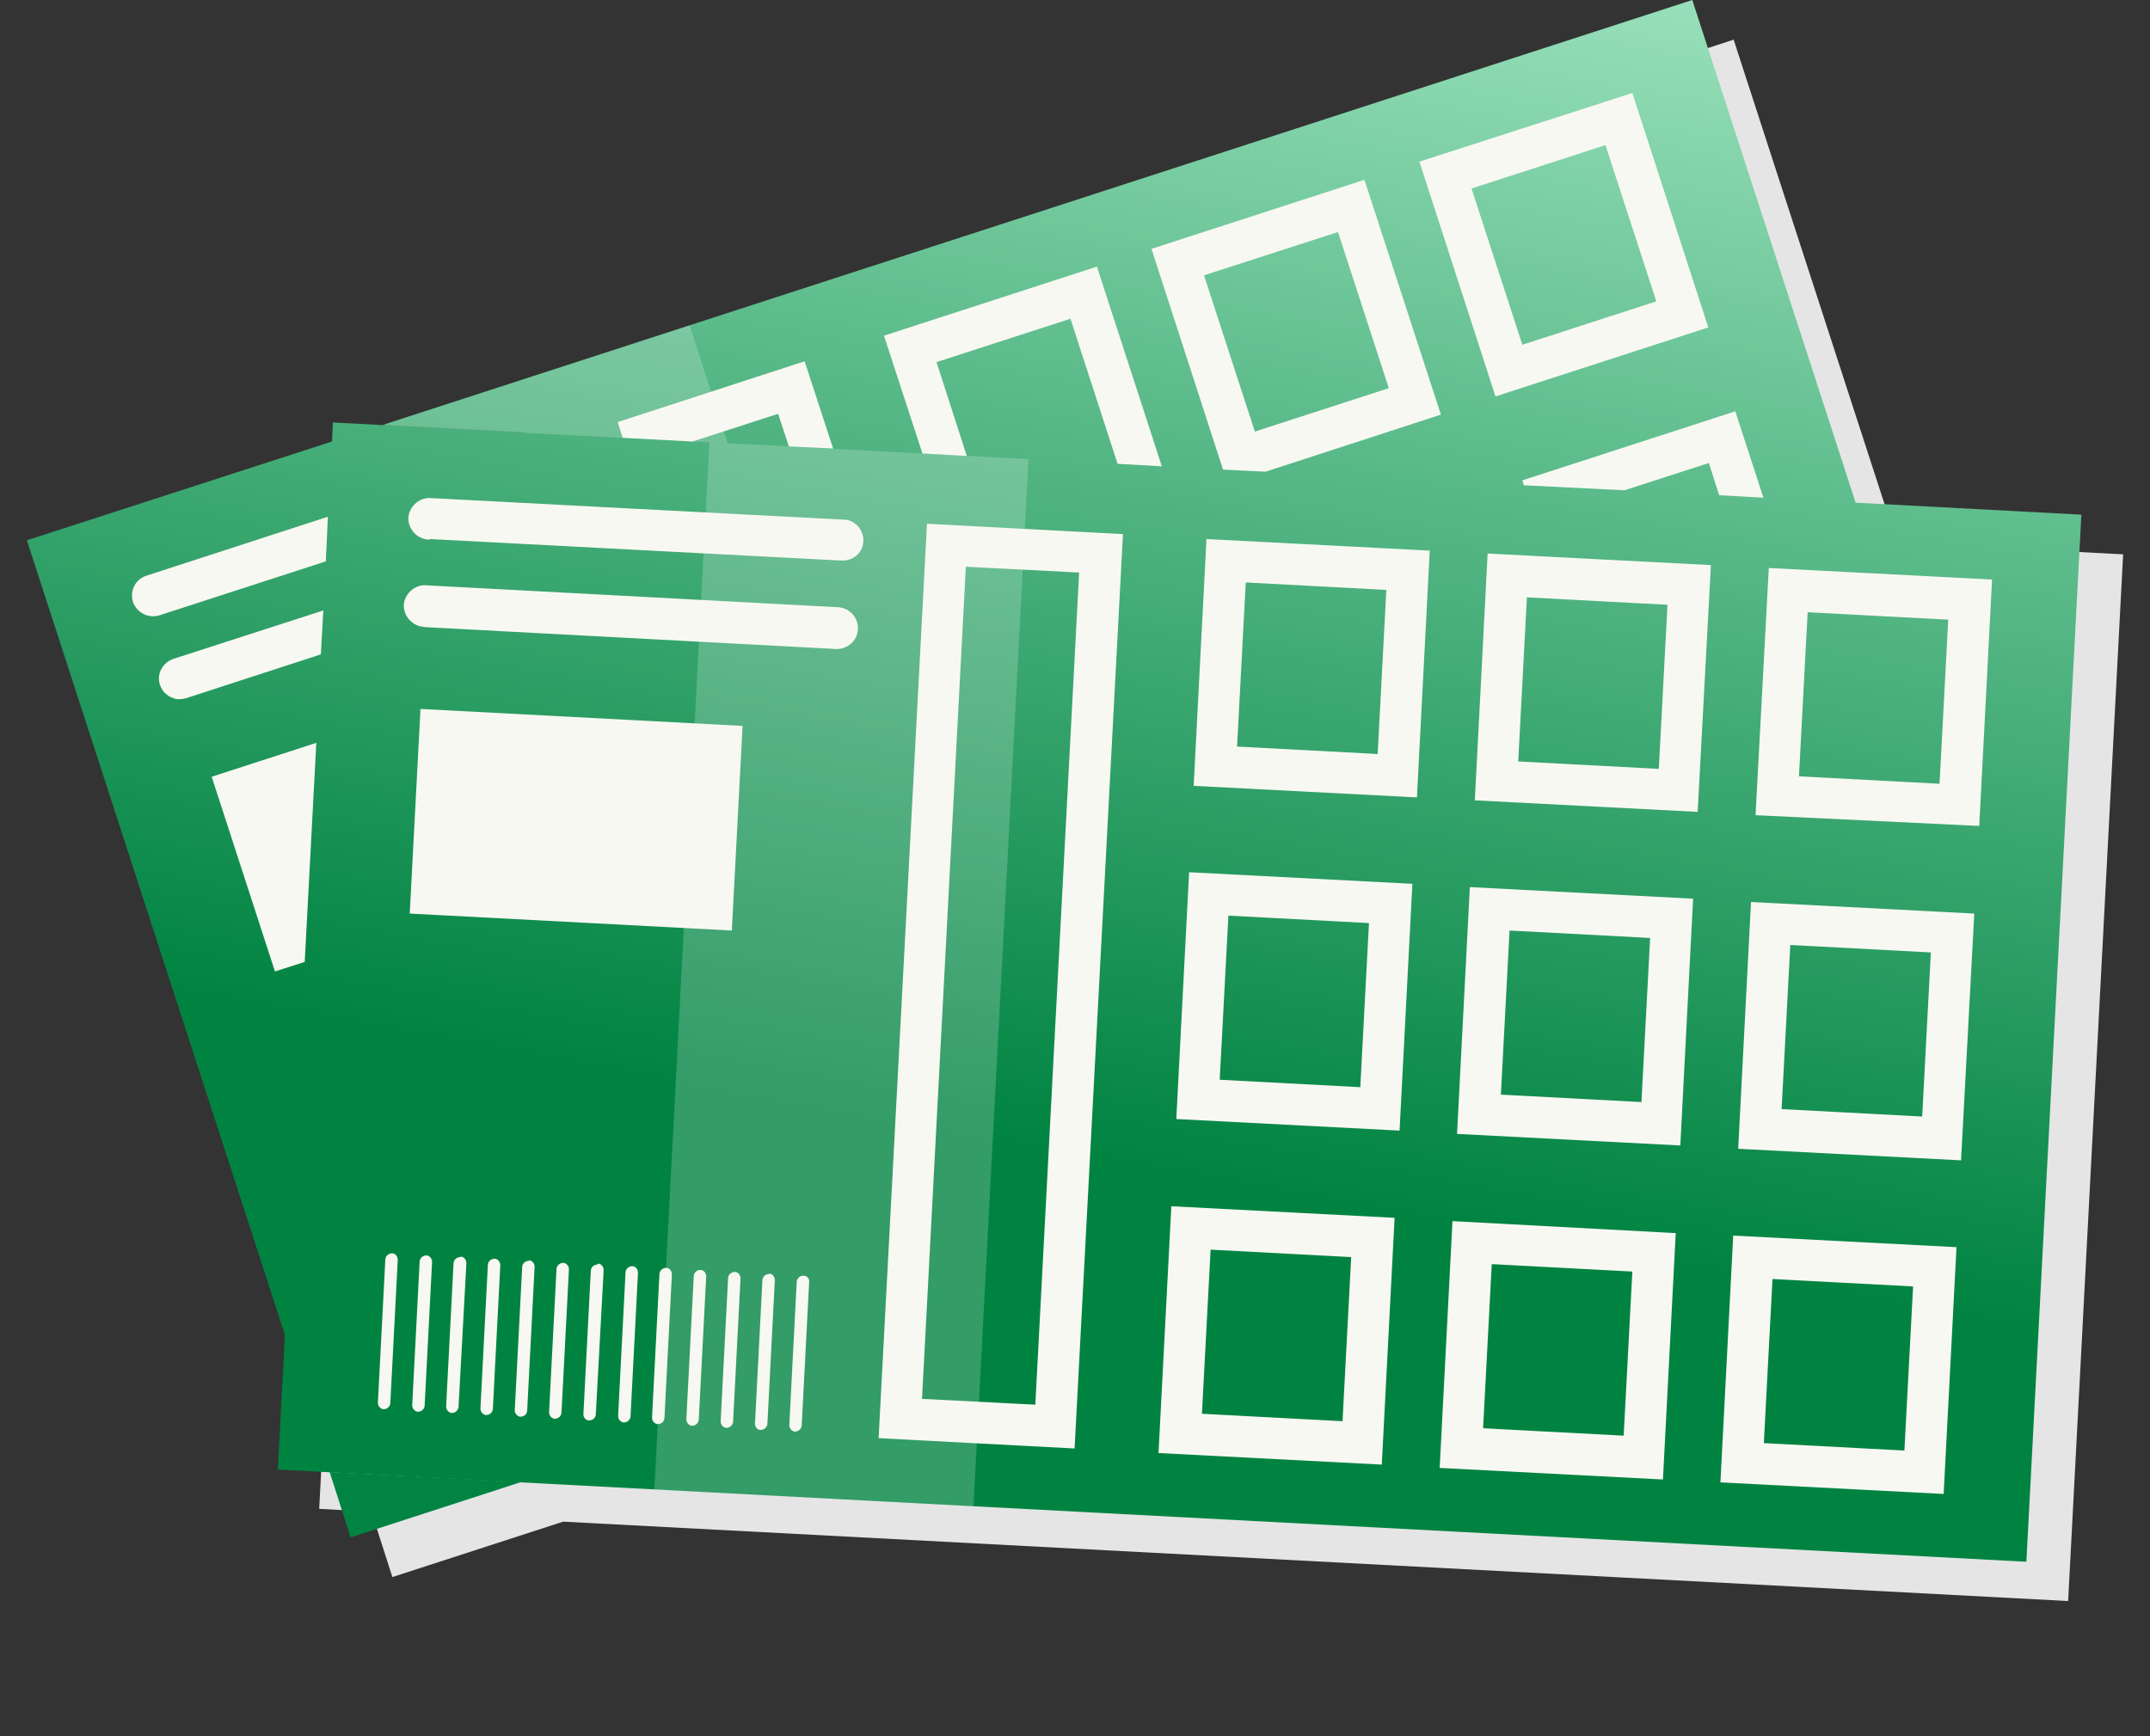
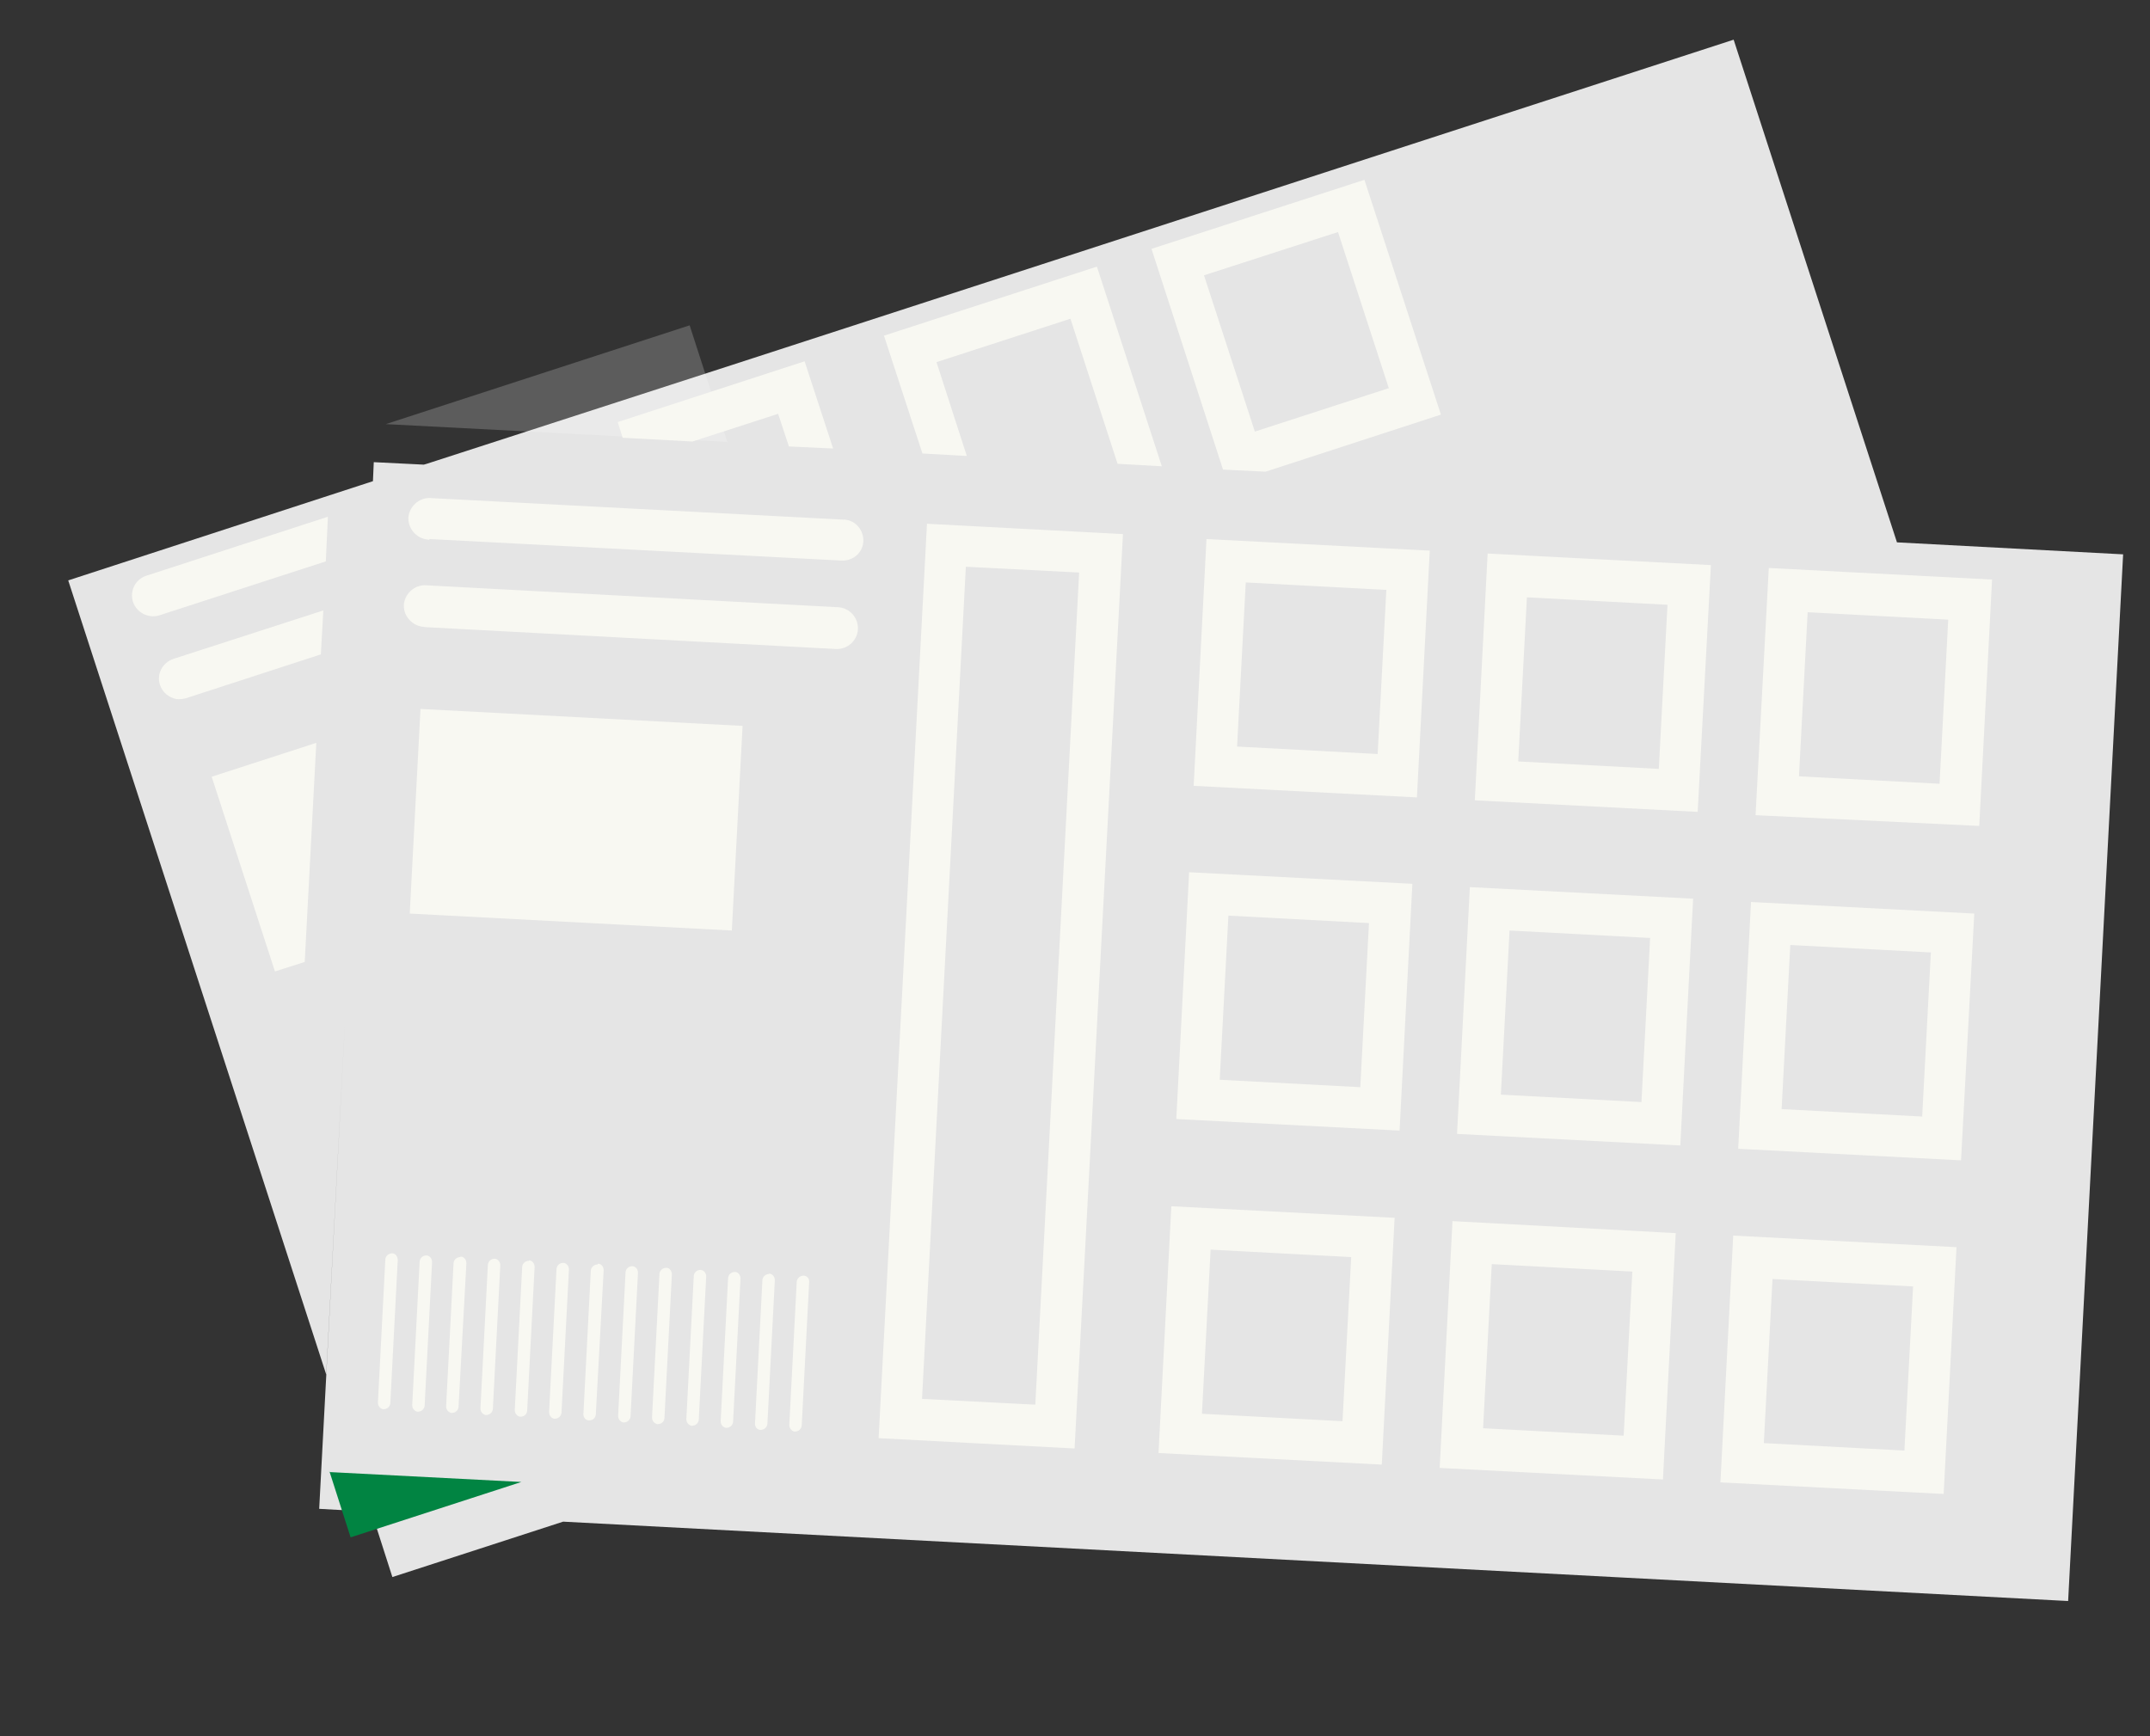
<svg xmlns="http://www.w3.org/2000/svg" id="_レイヤー_2" data-name="レイヤー 2" viewBox="0 0 52 42">
  <rect x="0" y="0" width="52" height="42" fill="#333333" stroke="none" />
  <defs>
    <style>
      .cls-1 {
        fill: #f8f8f2;
      }

      .cls-2 {
        fill: #fff;
        opacity: .2;
      }

      .cls-3, .cls-4 {
        fill: #e5e5e5;
      }

      .cls-5 {
        fill: #018442;
      }

      .cls-4 {
        opacity: 0;
      }

      .cls-6 {
        fill: url(#_名称未設定グラデーション_17);
      }
    </style>
    <linearGradient id="_名称未設定グラデーション_17" data-name="名称未設定グラデーション 17" x1="-5660.82" y1="-1181.92" x2="-5660.82" y2="-1182.92" gradientTransform="translate(297857.33 3460.67) rotate(10.02) scale(51.92 -40.95)" gradientUnits="userSpaceOnUse">
      <stop offset="0" stop-color="#cbffe4" />
      <stop offset="1" stop-color="#008341" />
    </linearGradient>
  </defs>
  <g id="_レイヤー_1-2" data-name="レイヤー 1">
    <g>
      <g>
        <path id="_合体_61-2" data-name="合体 61-2" class="cls-3" d="M8.97,36.57l-1.25-.07.63-11.89-.46,8.64L1.65,14.04l7.37-2.4.02-.46,1.21.06.07-.02h0l7.35-2.38h0L41.93.96l3.95,12.16,5.47.29-1.33,25.32-36.4-1.92-4.13,1.34-.51-1.59Z" />
-         <path id="_合体_62" data-name="合体 62" class="cls-6" d="M6.89,32.29L.65,13.07l7.38-2.39.02-.46,13.32.7-12.12-.64L40.93,0l3.95,12.16,5.46.29-1.33,25.33-42.29-2.23.17-3.25Z" />
        <path id="_パス_14073" data-name="パス 14073" class="cls-5" d="M7.97,35.6l.51,1.59,4.13-1.34-4.65-.24Z" />
-         <path id="_パス_14076" data-name="パス 14076" class="cls-1" d="M36.87,11.74l2.42.12,2.04-.66.25.78,1.07.06-.68-2.09-5.15,1.67.04.13Z" />
-         <path id="_パス_14077" data-name="パス 14077" class="cls-1" d="M41.32,7.93l-1.84-5.68-5.15,1.66,1.84,5.68,5.15-1.67ZM38.83,3.51l1.23,3.78-3.24,1.05-1.23-3.78,3.24-1.05Z" />
        <path id="_パス_14078" data-name="パス 14078" class="cls-1" d="M30.61,11.41l4.24-1.38-1.85-5.68-5.15,1.67,1.73,5.34,1.02.05ZM32.36,5.61l1.23,3.78-3.24,1.05-1.23-3.78,3.25-1.05Z" />
        <path id="_パス_14079" data-name="パス 14079" class="cls-1" d="M7.65,17.97l-2.53.82,1.53,4.71.72-.23.28-5.3Z" />
        <path id="_パス_14080" data-name="パス 14080" class="cls-1" d="M7.81,14.77l-3.62,1.17c-.26.09-.41.37-.32.63.06.18.21.3.39.34.08.01.16,0,.24-.02l3.26-1.06.06-1.06Z" />
        <path id="_パス_14081" data-name="パス 14081" class="cls-1" d="M7.93,12.5l-4.4,1.43c-.26.09-.4.37-.31.64.09.25.36.39.62.32l4.04-1.31.05-1.07Z" />
        <path id="_パス_14083" data-name="パス 14083" class="cls-1" d="M23.38,11.02l-.73-2.26,3.24-1.05,1.14,3.51,1.07.06-1.57-4.83-5.15,1.67.93,2.85,1.07.06Z" />
-         <rect id="_長方形_21011" data-name="長方形 21011" class="cls-2" x="7.67" y="19.7" width="25.37" height="7.73" transform="translate(-4.25 42.66) rotate(-86.99)" />
-         <path id="_パス_14084" data-name="パス 14084" class="cls-2" d="M17.6,10.72l-.92-2.85-7.35,2.39v.03s8.27.43,8.27.43Z" />
+         <path id="_パス_14084" data-name="パス 14084" class="cls-2" d="M17.6,10.72l-.92-2.85-7.35,2.39s8.27.43,8.27.43Z" />
        <path id="_パス_14085" data-name="パス 14085" class="cls-1" d="M17.7,22.51l-7.79-.41.26-4.95,7.79.41-.26,4.95ZM10.39,13.04l9.95.52c.28.02.52-.18.54-.45s-.18-.52-.45-.54c-.01,0-.02,0-.04,0l-9.95-.52c-.27-.03-.52.17-.56.44-.03.27.17.52.44.56.02,0,.04,0,.06.01M20.75,15.22c.01-.28-.2-.51-.47-.53l-9.95-.53c-.27-.03-.52.17-.56.44-.03.27.17.52.44.56.02,0,.04,0,.06.01l9.95.53c.28.01.51-.2.53-.47M9.48,30.32c-.08,0-.15.06-.16.14,0,0,0,0,0,0l-.18,3.47c0,.08.05.14.12.16h.02c.08,0,.15-.06.16-.14l.18-3.47c0-.08-.05-.15-.12-.16,0,0-.01,0-.02,0M10.31,30.37c-.08,0-.15.06-.16.14,0,0,0,0,0,0l-.18,3.48c0,.08.05.14.12.16h.02c.08,0,.15-.06.16-.14,0,0,0,0,0,0l.18-3.48c0-.08-.05-.15-.13-.16,0,0,0,0,0,0M11.13,30.41c-.08,0-.15.06-.16.14,0,0,0,0,0,0l-.18,3.47c0,.08.05.14.12.16h.02c.08,0,.15-.06.16-.14,0,0,0,0,0,0l.19-3.48c0-.08-.05-.15-.12-.16,0,0-.01,0-.02,0M11.96,30.45c-.08,0-.15.06-.16.14,0,0,0,0,0,0l-.18,3.48c0,.08.05.14.12.16h.02c.08,0,.15-.06.16-.14,0,0,0,0,0,0l.18-3.48c0-.08-.05-.15-.13-.16,0,0,0,0-.01,0M12.79,30.5c-.08,0-.15.06-.16.14,0,0,0,0,0,0l-.18,3.47c0,.08.05.14.12.16h.02c.08,0,.15-.05.16-.14,0,0,0,0,0,0l.18-3.48c0-.08-.05-.15-.12-.16,0,0-.01,0-.02,0M13.62,30.55c-.08,0-.15.06-.16.14,0,0,0,0,0,0l-.18,3.47c0,.08.05.14.12.16h.02c.08,0,.15-.06.16-.14l.18-3.47c0-.08-.05-.15-.13-.16,0,0,0,0,0,0M14.45,30.59c-.08,0-.15.06-.16.14,0,0,0,0,0,0l-.18,3.48c0,.08.05.14.12.15h.02c.08,0,.15-.05.16-.14,0,0,0,0,0,0l.19-3.49c0-.08-.05-.15-.12-.16,0,0-.01,0-.02,0M15.29,30.63c-.08,0-.15.06-.16.14l-.18,3.48c0,.08.05.14.12.16h.02c.08,0,.15-.06.16-.14,0,0,0,0,0,0l.18-3.48c0-.08-.05-.15-.13-.16,0,0,0,0-.01,0M16.11,30.67c-.08,0-.15.06-.16.14,0,0,0,0,0,0l-.18,3.48c0,.08.05.14.12.16h.02c.08,0,.15-.05.16-.14,0,0,0,0,0,0l.18-3.48c0-.08-.05-.15-.12-.16,0,0-.01,0-.02,0M16.94,30.72c-.08,0-.15.06-.16.14,0,0,0,0,0,0l-.18,3.47c0,.08.05.14.12.16h.02c.08,0,.15-.06.16-.14l.18-3.47c0-.08-.05-.15-.13-.16,0,0,0,0,0,0M17.77,30.77c-.08,0-.15.06-.16.14,0,0,0,0,0,0l-.18,3.47c0,.08.05.14.12.16h.02c.08,0,.15-.06.16-.14,0,0,0,0,0,0l.18-3.47c0-.08-.05-.15-.12-.16,0,0-.01,0-.02,0M18.6,30.82c-.08,0-.15.06-.16.14,0,0,0,0,0,0l-.18,3.48c0,.08.05.14.12.15h.02c.08,0,.15-.06.16-.14,0,0,0,0,0,0l.18-3.48c0-.08-.05-.15-.13-.16,0,0,0,0-.01,0M19.43,30.86c-.08,0-.15.06-.16.14,0,0,0,0,0,0l-.18,3.47c0,.08.05.14.12.16h.02c.08,0,.15-.06.16-.14,0,0,0,0,0,0l.18-3.47c.01-.08-.04-.15-.12-.16,0,0-.01,0-.02,0M34.27,19.29l-5.4-.28.31-5.97,5.4.28-.31,5.97ZM33.32,18.24l.21-3.97-3.4-.18-.21,3.97,3.4.18ZM35.67,19.36l.31-5.97,5.4.28-.32,5.97-5.4-.28ZM36.93,14.45l-.21,3.97,3.4.18.21-3.97-3.4-.18ZM42.46,19.72l.32-5.98,5.4.28-.31,5.96-5.4-.26ZM43.72,14.81l-.21,3.97,3.4.18.21-3.97-3.4-.18ZM33.85,27.35l-5.4-.28.31-5.97,5.4.28-.31,5.97ZM32.9,26.3l.21-3.97-3.4-.18-.21,3.97,3.4.18ZM40.64,27.71l-5.4-.28.31-5.97,5.4.28-.31,5.97ZM39.7,26.66l.21-3.97-3.4-.18-.21,3.97,3.4.18ZM47.44,28.07l-5.4-.28.31-5.97,5.4.28-.32,5.97ZM46.49,27.01l.21-3.97-3.4-.18-.21,3.97,3.4.18ZM33.73,29.46l-.31,5.97-5.4-.28.31-5.97,5.4.28ZM32.47,34.38l.21-3.97-3.4-.18-.21,3.97,3.4.18ZM40.53,29.82l-.31,5.97-5.4-.28.31-5.97,5.4.29ZM39.27,34.73l.21-3.97-3.4-.18-.21,3.97,3.4.18ZM47.01,36.14l-5.4-.28.31-5.97,5.4.28-.31,5.96ZM46.06,35.09l.21-3.97-3.4-.18-.21,3.97,3.4.18ZM25.99,35.04l-4.74-.25,1.17-22.12,4.74.25-1.17,22.12ZM22.3,33.84l2.74.14,1.06-20.13-2.74-.14-1.06,20.13Z" />
        <path id="_パス_14086" data-name="パス 14086" class="cls-1" d="M16.75,10.68l2.07-.67.26.79,1.07.05-.69-2.11-4.52,1.47.12.38,1.68.09Z" />
      </g>
      <rect class="cls-4" width="52" height="42" />
    </g>
  </g>
</svg>